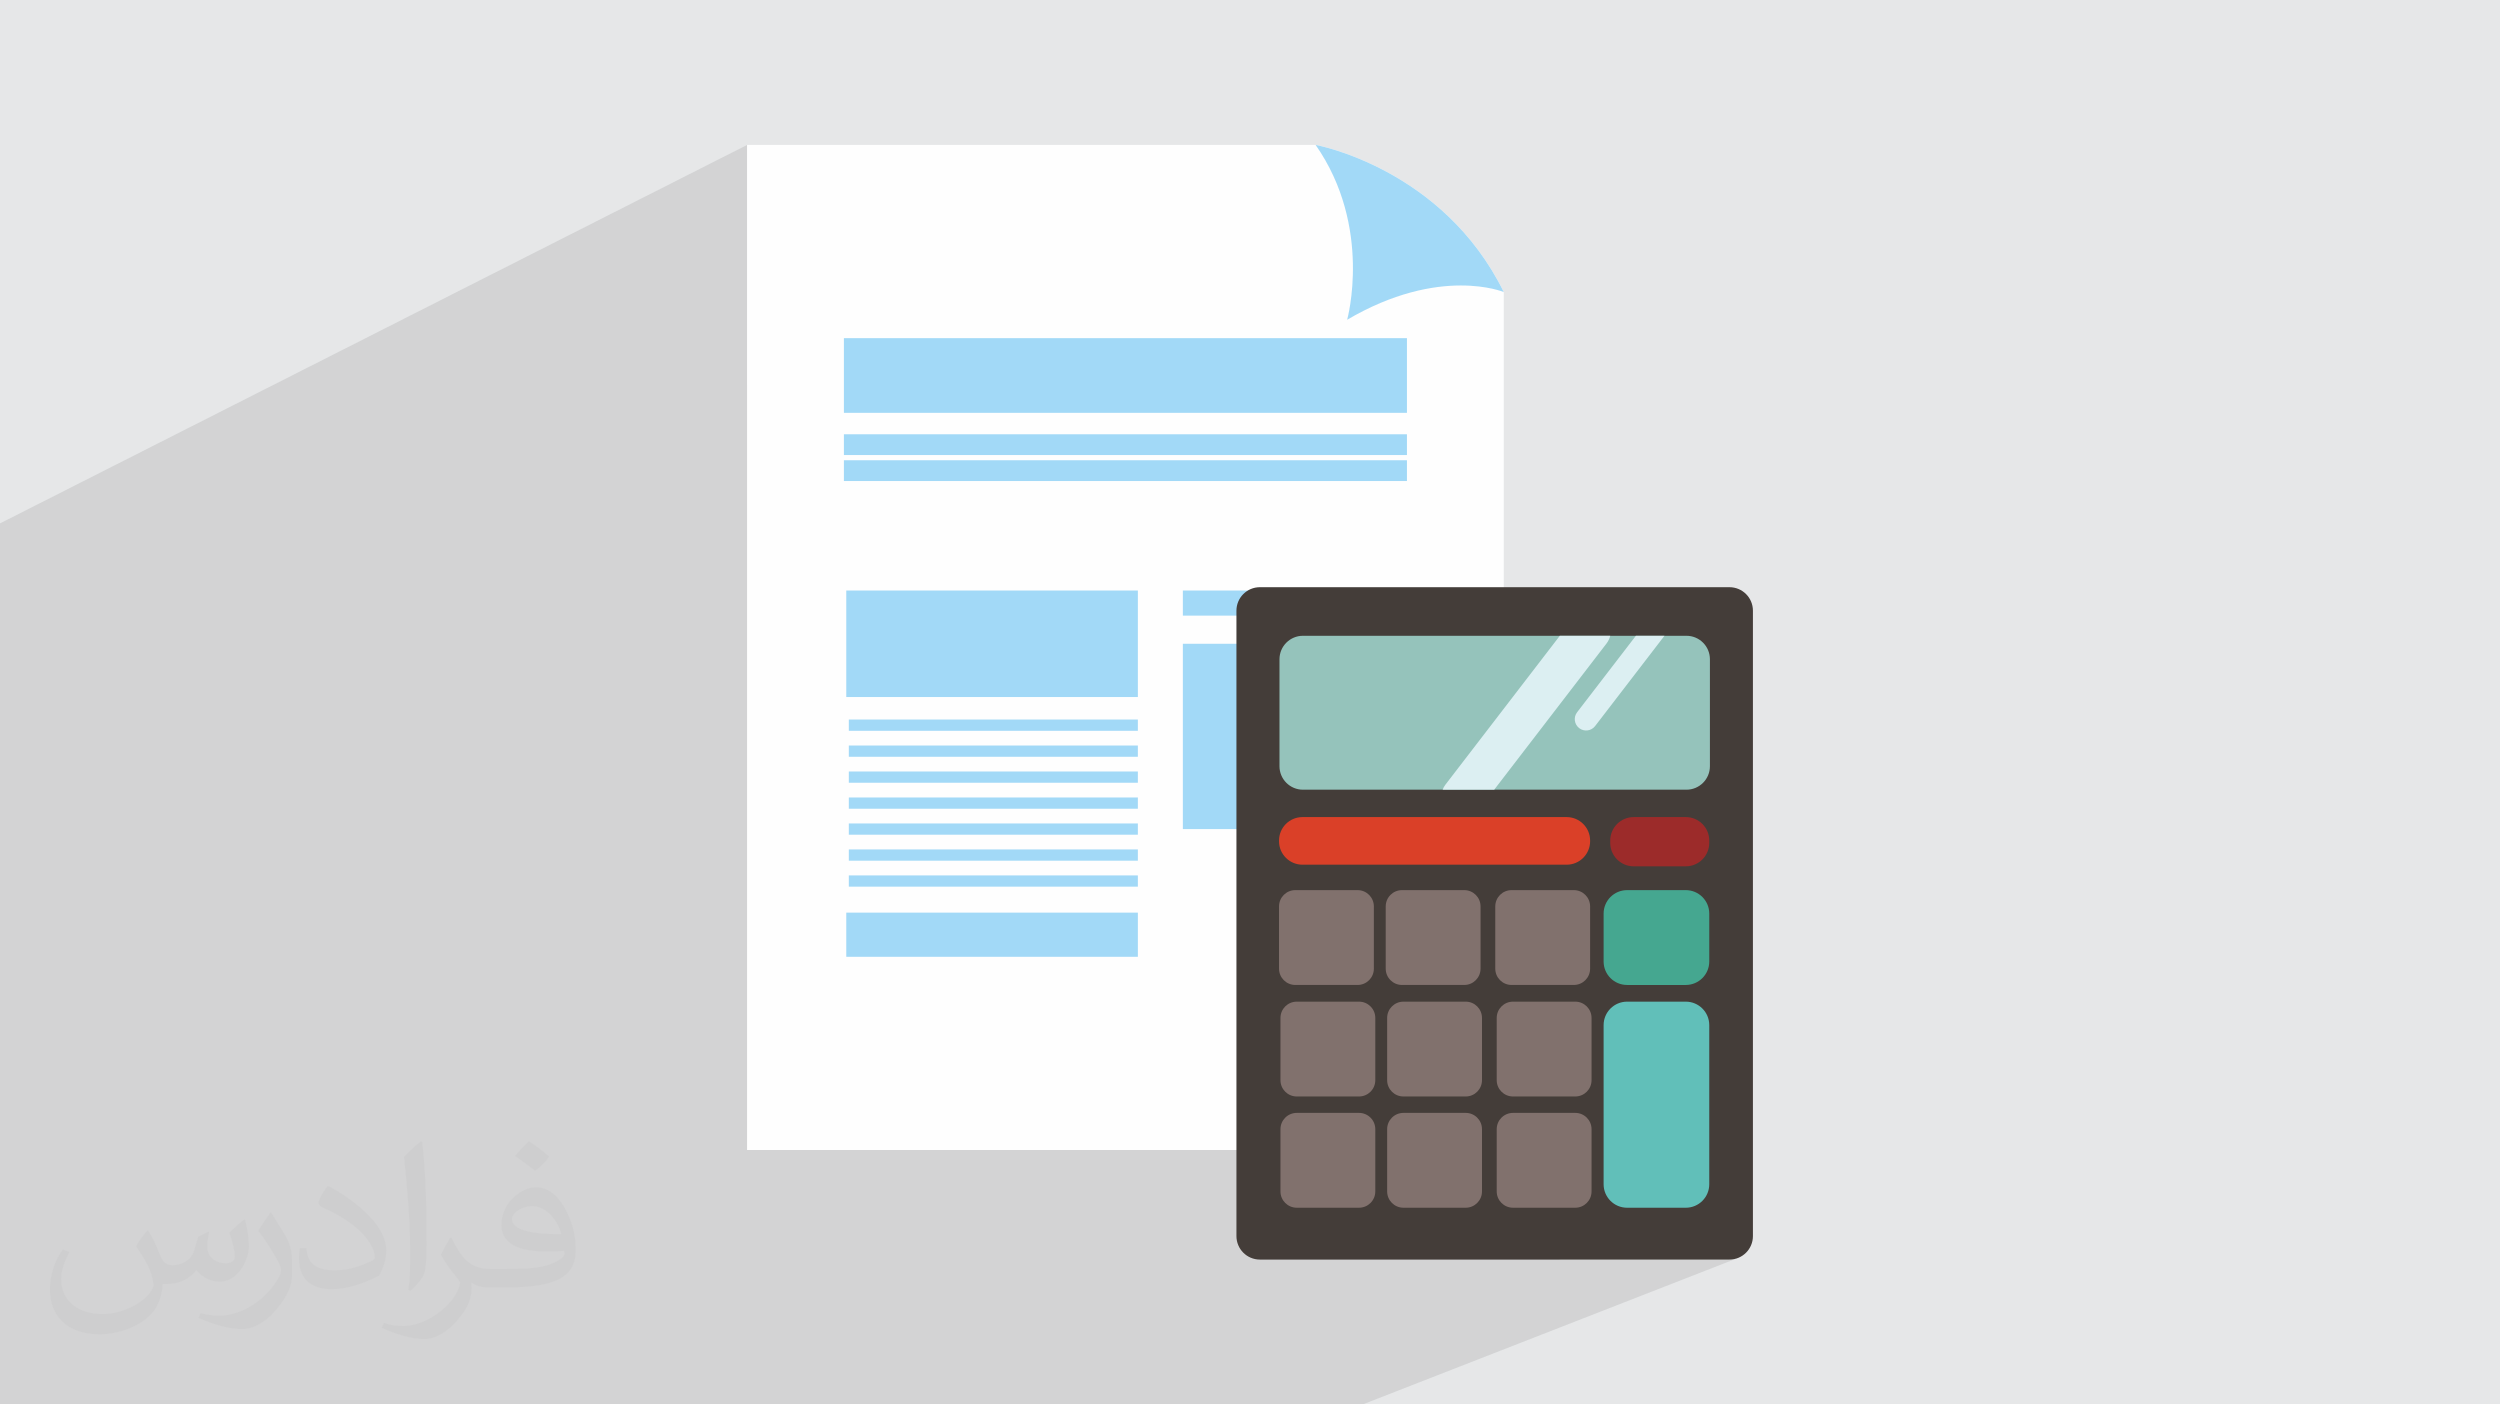
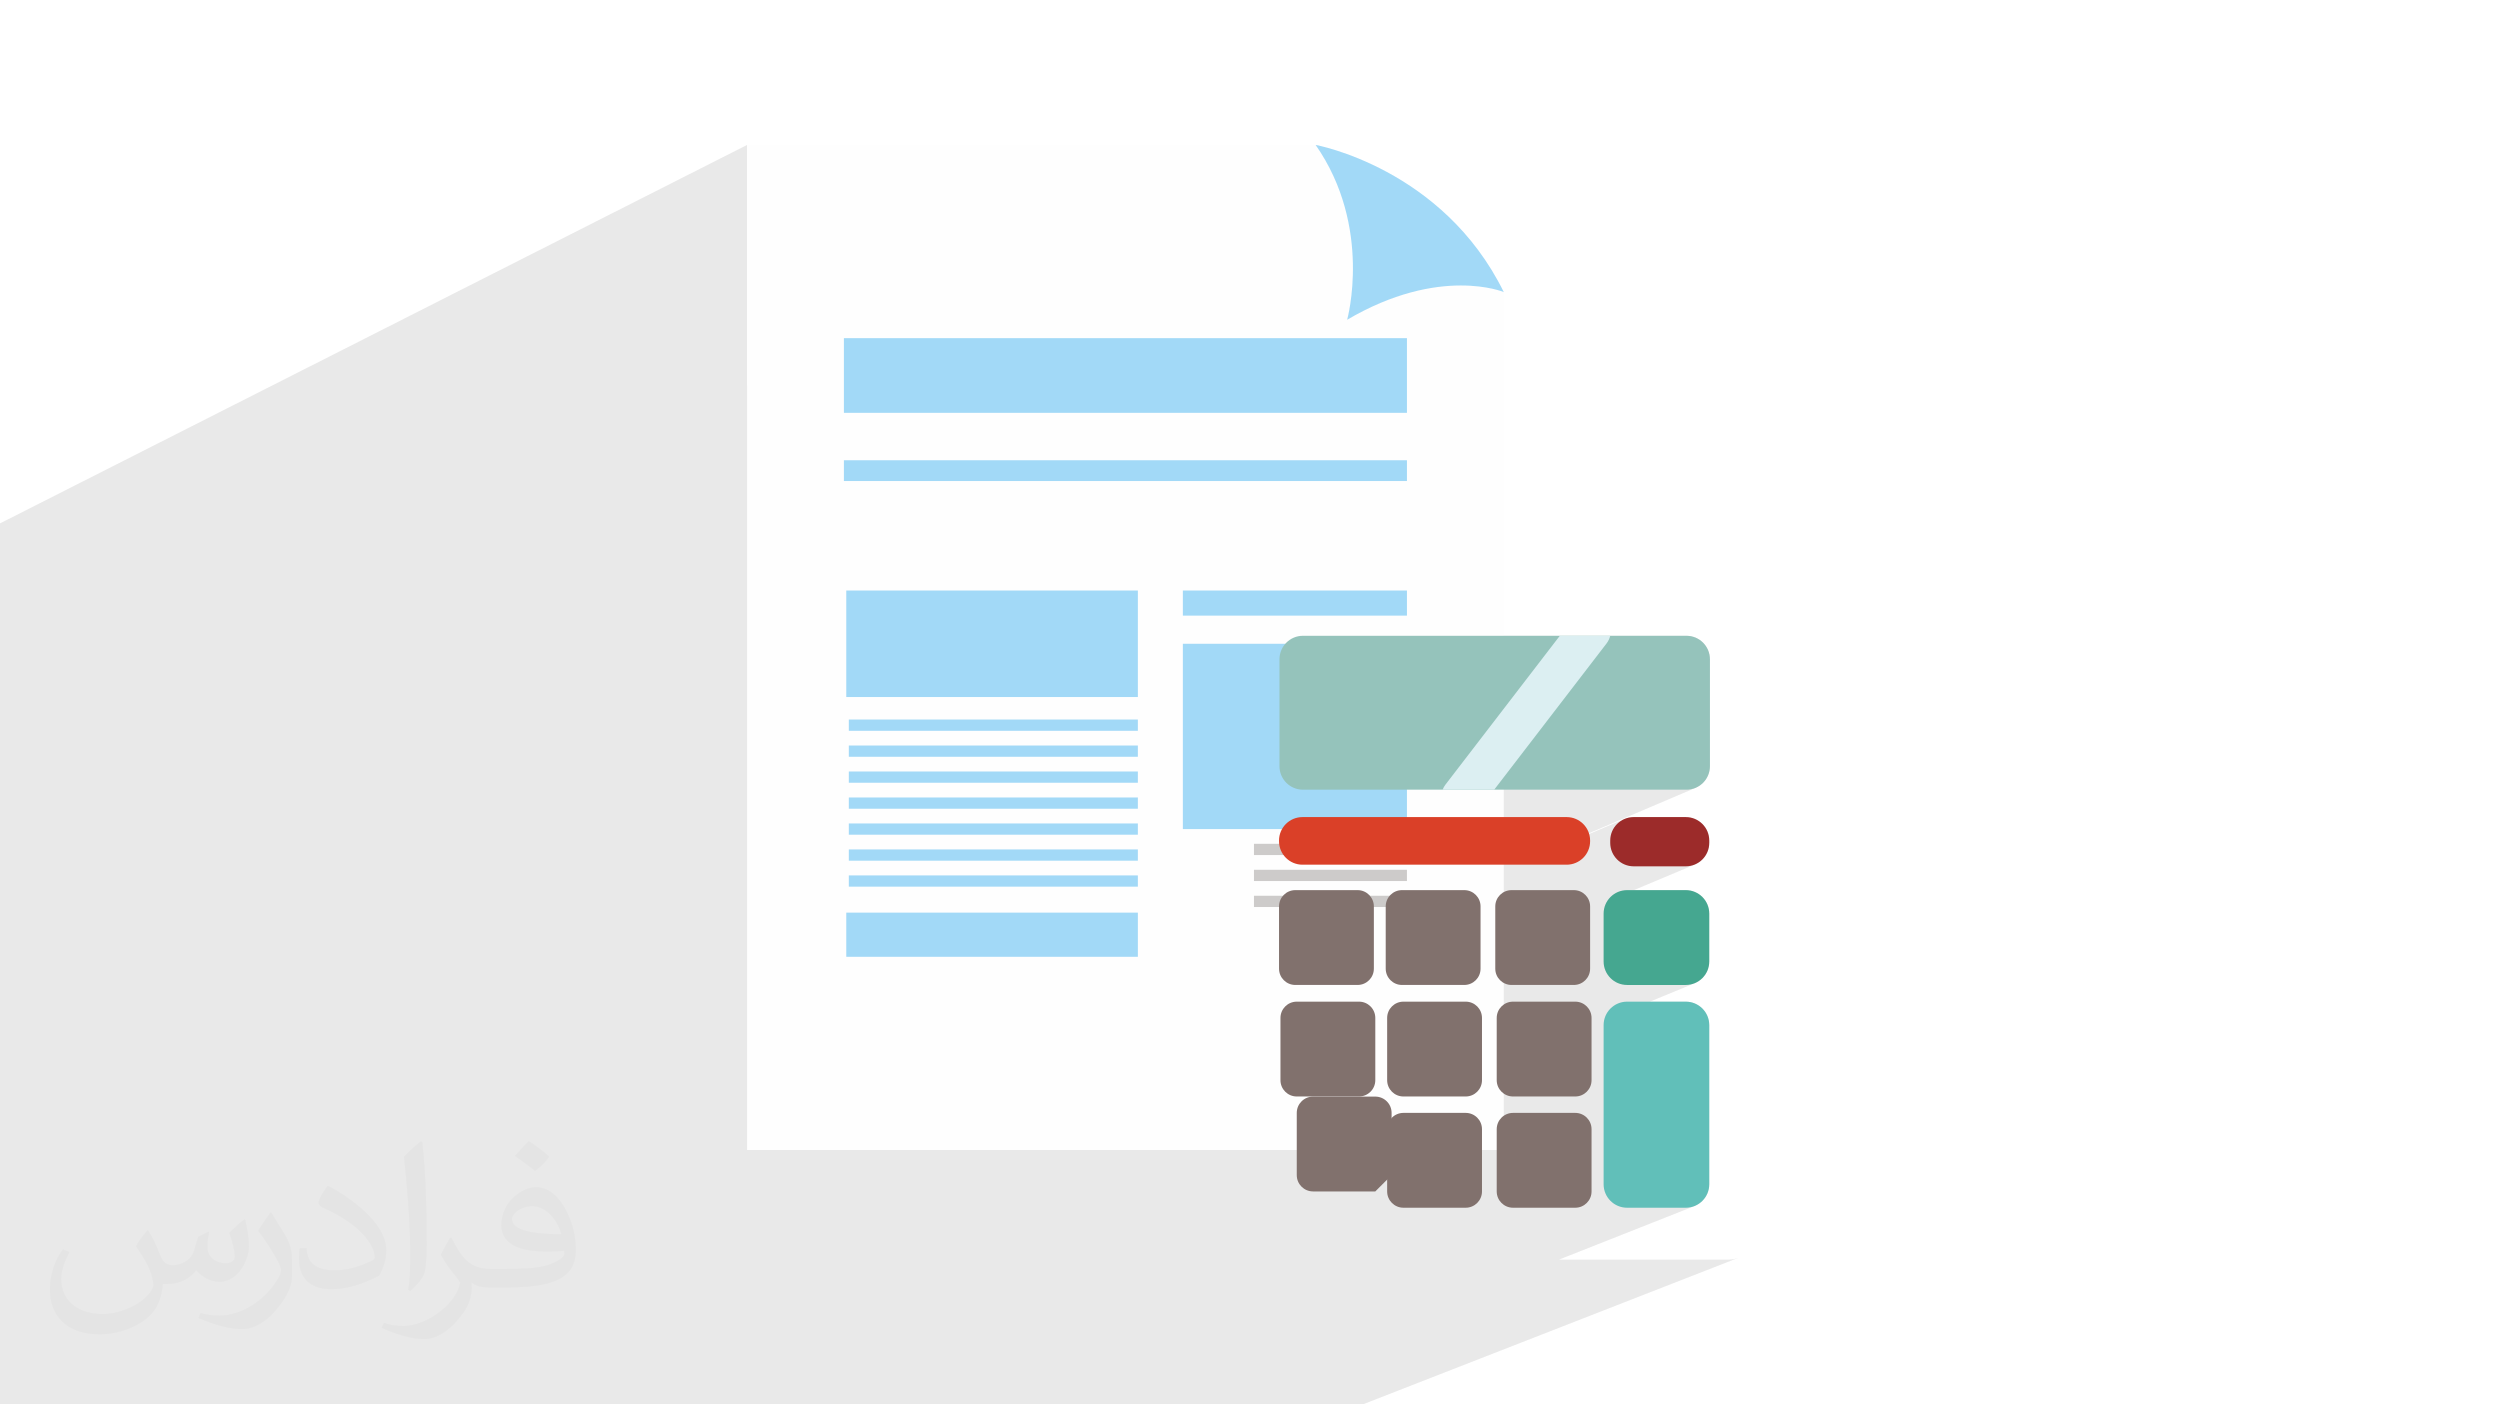
<svg xmlns="http://www.w3.org/2000/svg" xml:space="preserve" width="94.192mm" height="52.917mm" version="1.1" style="shape-rendering:geometricPrecision; text-rendering:geometricPrecision; image-rendering:optimizeQuality; fill-rule:evenodd; clip-rule:evenodd" viewBox="0 0 9404.92 5283.66">
  <defs>
    <style type="text/css">
   
    .fil0 {fill:#E6E7E8}
    .fil3 {fill:#FEFEFE;fill-rule:nonzero}
    .fil12 {fill:#DA4028;fill-rule:nonzero}
    .fil8 {fill:#DCEFF2;fill-rule:nonzero}
    .fil5 {fill:#CDCBCA;fill-rule:nonzero}
    .fil13 {fill:#9C2B2A;fill-rule:nonzero}
    .fil4 {fill:#A2D9F7;fill-rule:nonzero}
    .fil7 {fill:#95C3BB;fill-rule:nonzero}
    .fil10 {fill:#81716D;fill-rule:nonzero}
    .fil9 {fill:#61BFB9;fill-rule:nonzero}
    .fil6 {fill:#443D39;fill-rule:nonzero}
    .fil11 {fill:#45A790;fill-rule:nonzero}
    .fil2 {fill:#373435;fill-opacity:0.031}
    .fil1 {fill:#2B2A29;fill-opacity:0.102}
   
  </style>
  </defs>
  <g id="Layer_x0020_1">
-     <polygon class="fil0" points="-0,0 9404.92,0 9404.92,5283.66 -0,5283.66 " />
    <polygon class="fil1" points="1538.46,5283.66 1521.53,5283.66 1517.55,5283.66 1515.28,5283.66 1498.99,5283.66 1412.06,5283.66 1393.62,5283.66 1374.18,5283.66 1366.69,5283.66 1362.69,5283.66 1332.67,5283.66 1326.14,5283.66 1276.96,5283.66 1145.79,5283.66 1125.51,5283.66 1119.33,5283.66 1118.72,5283.66 1107.94,5283.66 993.91,5283.66 988.68,5283.66 955.43,5283.66 949.21,5283.66 932.97,5283.66 926.04,5283.66 896.71,5283.66 818.95,5283.66 803.51,5283.66 732.32,5283.66 722.18,5283.66 687.9,5283.66 597.98,5283.66 577.22,5283.66 480.94,5283.66 452.24,5283.66 391.83,5283.66 370.79,5283.66 369.2,5283.66 366.58,5283.66 281.11,5283.66 275.8,5283.66 262.16,5283.66 118.76,5283.66 75.44,5283.66 70.16,5283.66 16.28,5283.66 -0,5283.66 -0,5273.7 -0,5258.14 -0,5227.77 -0,5208.78 -0,5201.52 -0,5201.37 -0,5162.65 -0,5162.46 -0,5112.01 -0,5089.27 -0,5073.3 -0,5072.13 -0,5051.91 -0,5022.66 -0,4983.94 -0,4978.1 -0,4933.3 -0,4894.58 -0,4845.75 -0,4843.95 -0,4805.24 -0,4777.9 -0,4754.59 -0,4718.8 -0,4715.88 -0,4683.02 -0,4665.23 -0,4627.46 -0,4626.51 -0,4598.36 -0,4593.49 -0,4585.8 -0,4549.07 -0,4536.12 -0,4444.77 -0,4435.93 -0,4405.72 -0,4354.11 -0,4353.43 -0,4262.1 -0,4253.39 -0,4229.21 -0,4182.72 -0,4170.74 -0,4159.12 -0,4141.6 -0,4071.55 -0,3999.3 -0,3747.5 -0,3744.79 -0,3712.88 -0,3590.53 -0,3585.95 -0,3250.7 -0,3159.33 -0,2946.64 -0,2821.23 -0,1968.98 2810.48,545.19 2810.48,1449.86 3174.74,1272.11 3451.17,1272.11 4949.33,545.19 4968.64,574.28 4986.2,603.52 5002.08,632.85 5016.34,662.21 5029.08,691.5 5040.35,720.68 5050.25,749.66 5058.84,778.37 5066.2,806.75 5072.4,834.72 5077.51,862.2 5081.63,889.14 5084.8,915.46 5087.13,941.1 5088.67,965.96 5089.5,989.98 5089.7,1013.11 5089.35,1035.25 5088.52,1056.35 5087.27,1076.33 5085.69,1095.12 5083.86,1112.66 5081.85,1128.85 5079.73,1143.64 5077.58,1156.96 5075.48,1168.74 5073.48,1178.9 5071.68,1187.36 5070.15,1194.07 5069.41,1197.16 5163.03,1153.04 5193.36,1139.64 5222.94,1127.74 5251.78,1117.25 5279.84,1108.1 5307.1,1100.22 5333.52,1093.54 5359.09,1087.98 5383.79,1083.47 5407.58,1079.94 5430.46,1077.29 5452.39,1075.46 5473.33,1074.39 5493.29,1073.99 5512.22,1074.2 5530.11,1074.93 5546.93,1076.11 5562.65,1077.67 5577.26,1079.53 5590.72,1081.62 5603.02,1083.86 5614.12,1086.19 5624.01,1088.51 5632.65,1090.77 5640.04,1092.89 5646.14,1094.78 5650.92,1096.39 5654.37,1097.63 5656.46,1098.43 5657.16,1098.71 5286.42,1272.11 5292.89,1272.11 5292.89,1553.08 5118.45,1633.7 5292.89,1633.7 5292.89,1711.87 5250.3,1731.42 5292.89,1731.42 5292.89,1809.61 4280.6,2272.37 4280.6,2298.82 4449.87,2221.53 4693.11,2221.53 4705.4,2215.95 4695.11,2221.53 5292.89,2221.53 5292.89,2315.99 5123.4,2391.79 5867.96,2391.79 6057.62,2391.79 6154.12,2391.79 6344.33,2391.79 6362.13,2393.59 6378.7,2398.73 6393.7,2406.88 6406.77,2417.66 6417.55,2430.73 6425.7,2445.73 6430.84,2462.3 6432.64,2480.11 6432.64,2882.47 6430.84,2900.27 6425.7,2916.84 6417.55,2931.85 6406.77,2944.92 6393.7,2955.71 6378.7,2963.85 5977.15,3134.69 5978.04,3137.57 6111.57,3080.78 6128.14,3075.63 6145.95,3073.84 6341.87,3073.84 6359.67,3075.63 6376.25,3080.78 6391.24,3088.92 6404.31,3099.71 6415.1,3112.78 6423.25,3127.77 6428.39,3144.35 6430.19,3162.15 6430.19,3170.75 6428.39,3188.55 6423.25,3205.13 6415.1,3220.13 6404.31,3233.21 6391.24,3243.99 6376.25,3252.14 6146.5,3348.61 6341.87,3348.61 6359.67,3350.41 6376.25,3355.55 6391.24,3363.7 6404.31,3374.48 6415.1,3387.55 6423.25,3402.56 6428.39,3419.13 6430.19,3436.94 6430.19,3617.06 6428.39,3634.87 6423.25,3651.44 6415.1,3666.45 6404.31,3679.52 6391.24,3690.3 6376.25,3698.45 6206.79,3768.16 6341.87,3768.16 6359.67,3769.95 6376.25,3775.09 6391.24,3783.24 6404.31,3794.03 6415.1,3807.1 6423.25,3822.1 6428.39,3838.68 6430.19,3856.48 6430.19,4455.11 6428.39,4472.91 6423.25,4489.48 6415.1,4504.49 6404.31,4517.56 6391.24,4528.34 6376.25,4536.49 5865.24,4738.48 6506.12,4738.48 6523.92,4736.68 6540.5,4731.54 5125.84,5283.66 5109.69,5283.66 4485.95,5283.66 4340.08,5283.66 4080.23,5283.66 3979.98,5283.66 3682.99,5283.66 3583.82,5283.66 3422.61,5283.66 3390.6,5283.66 3296.17,5283.66 3292.84,5283.66 3220.68,5283.66 3198.06,5283.66 3093.16,5283.66 3088.19,5283.66 3030.89,5283.66 2998.8,5283.66 2992.59,5283.66 2987.39,5283.66 2931.35,5283.66 2830.12,5283.66 2698.86,5283.66 2687.41,5283.66 2649.46,5283.66 2648.13,5283.66 2608.21,5283.66 2596.73,5283.66 2522.65,5283.66 2466.17,5283.66 2457.05,5283.66 2449.79,5283.66 2442.99,5283.66 2426.69,5283.66 2389.89,5283.66 2319.75,5283.66 2308.21,5283.66 2268.2,5283.66 2261.84,5283.66 2227.91,5283.66 2216.32,5283.66 2127.58,5283.66 2086.97,5283.66 2044.3,5283.66 2036.38,5283.66 2032.9,5283.66 1990.41,5283.66 1890.11,5283.66 1745.88,5283.66 1740.62,5283.66 1734.45,5283.66 1716.46,5283.66 1649.89,5283.66 " />
    <path class="fil2" d="M557.14 4629.28c17.95,27.21 29.6,53.36 40.96,82.43 8.45,16.91 12.93,48.09 52.57,48.09 11.61,0 28.28,-3.42 43.06,-11.61 16.63,-8.73 29.32,-21.94 35.94,-42l15.85 -53.36 38.57 -19.02 2.64 2.64c-5.27,20.09 -6.59,39.36 -6.59,54.43 0,44.63 38.57,61.56 69.22,61.56 17.95,0 34.09,-8.73 34.09,-25.11 0,-21.13 -8.98,-57.06 -20.62,-89.29 17.95,-17.95 35.94,-35.94 56.53,-50.47l3.17 1.6c8.98,38.04 14,75.56 14,100.66 0,24.57 -10.83,51.79 -19.81,69.49 -18.49,34.87 -51.25,62.62 -90.87,62.62 -30.1,0 -63.65,-15.07 -86.66,-43.06l-1.32 0c-21.66,26.96 -55.22,51.25 -108.86,51.25l-16.63 0c-2.64,35.41 -10.29,60.49 -21.94,82.95 -31.95,62.34 -126.81,106.47 -216.1,106.47 -124.17,0 -186.51,-71.59 -186.51,-166.96 0,-58.91 19.27,-113.6 48.88,-152.42l24.29 10.04c-18.49,35.41 -30.91,68.68 -30.91,101.45 0,89.29 72.66,131.83 156.4,131.83 77.68,0 173.83,-49.41 191.28,-106.72 -6.59,-62.62 -30.1,-91.93 -66.04,-148.99 10.83,-19.02 24.83,-38.04 42.28,-58.38l3.17 0 0 0 0 0 -0.02 -0.09zm1432.14 -336.04c26.15,16.39 51.79,35.66 76.87,57.85 -14,19.81 -31.45,37.79 -53.11,53.64 -25.11,-20.34 -50.19,-37.79 -75.84,-56.27 17.42,-19.55 34.62,-38.29 52.04,-55.22l0 0 0 0 0 0 0 0 0 0 0.03 0zm13.47 244.11c-42.28,0 -76.87,27.75 -76.87,48.34 0,44.13 84.53,57.85 185.72,57.31 -12.68,-51.79 -57.06,-105.68 -108.86,-105.68l0.01 0.03zm-94.86 236.19c54.96,0 103.04,-1.6 139.74,-10.83 40.96,-10.29 75.56,-30.91 75.56,-45.17 0,-3.7 0,-8.19 -1.32,-11.89 -22.98,2.11 -49.41,2.11 -72.38,2.11 -74.49,0 -131.55,-16.91 -154.02,-58.66 -5.55,-11.61 -9.51,-24.57 -9.51,-39.36 0,-40.43 17.42,-79.79 48.09,-107 25.61,-22.45 53.89,-36.44 82.67,-36.44 52.04,0 93.51,41.75 122.57,107.54 15.85,35.94 26.68,77.4 26.68,129.72 0,34.87 -9.51,64.19 -31.17,85.85 -40.43,39.11 -114.92,53.89 -229.04,53.89l-51.79 0 0 0 -13.47 0c-28.28,0 -48.62,-5.02 -64.72,-17.42l-2.64 0c0.79,6.59 1.32,12.93 1.32,19.02 0,25.61 -8.45,58.38 -25.61,84.53 -50.72,75.3 -105.68,108.04 -153.24,108.04 -48.09,0 -107,-18.49 -160.11,-42.54l9.51 -18.49c17.17,7.13 40.96,11.89 73.7,11.89 85.85,0 198.66,-82.43 212.66,-163 -3.17,-6.59 -8.98,-15.32 -17.17,-24.57 -25.11,-29.85 -40.96,-54.68 -55.75,-80.83 12.68,-25.11 24.29,-45.17 35.13,-63.4l4.49 -0.53c36.72,74.77 69.99,117.55 144.23,117.55l11.61 0 0 0 53.89 0 0 0 0 0 0 0 0 0 0 0 0.09 0.01zm-371.98 79c6.34,-34.34 6.87,-72.91 6.87,-108.86l0 -53.36c0,-99.6 -12.68,-244.36 -22.98,-338.68 17.95,-19.27 43.06,-42 62.87,-57.31l5.81 1.6c13.47,118.62 16.63,256 16.63,383.06 0,33.3 -1.32,65.79 -4.49,89.55 -1.85,30.1 -19.27,52.83 -56.53,87.7l-8.19 -3.7zm-382.8 -157.19c1.85,46.77 24.83,83.49 105.15,83.49 49.93,0 92.19,-12.93 138.96,-35.13 8.45,-3.7 12.93,-8.73 12.93,-12.93 0,-29.32 -22.45,-68.15 -60.23,-103.55 -36.72,-33.3 -85.34,-62.62 -130.76,-82.18 -15.6,-6.59 -20.62,-13.47 -20.62,-20.09 0,-13.47 17.95,-41.75 32.77,-62.09l5.02 -0.53c52.04,27.21 110.17,67.64 153.24,112.53 39.11,41.47 63.4,83.49 63.4,129.19 0,33.81 -10.29,65.51 -26.96,95.11 -57.06,28.79 -117.83,50.72 -178.06,50.72 -73.17,0 -123.1,-34.34 -123.1,-114.92 0,-8.73 0,-22.19 3.17,-39.64l25.11 0 0 0 0 0 0 0 0 0 0 0 -0.02 0zm-132.37 -132.9l45.45 73.45c16.63,27.21 32.23,56.81 32.23,103.55l0 59.7c0,48.34 -30.91,100.13 -80.83,151.38 -39.11,34.62 -73.7,49.41 -105.68,49.41 -47.55,0 -101.98,-14.79 -164.85,-41.75l7.13 -18.49c19.81,5.27 42.79,9.77 71.06,9.77 90.36,-0.53 182.8,-66.57 225.08,-147.15 5.02,-9.26 6.87,-17.95 6.87,-24.04 0,-9.26 -5.02,-19.55 -8.98,-28.79 -22.98,-43.31 -48.62,-82.95 -76.87,-119.68 14.79,-23.25 29.6,-45.7 45.7,-67.9l3.7 0.53 0 0 0 0 0 0 0 0 0 0 -0.02 0.01z" />
    <g id="_2154395059376">
      <path class="fil3" d="M4949.33 545.19l-2138.85 0 0 3781.18 2846.68 0 0 -3227.66c-229.78,-467.27 -707.83,-553.51 -707.83,-553.51z" />
      <path class="fil4" d="M4949.33 545.19c215.65,309.1 118.61,657.75 118.61,657.75 348.65,-204.88 589.22,-104.24 589.22,-104.24 -229.78,-467.27 -707.83,-553.51 -707.83,-553.51z" />
      <g>
        <polygon class="fil4" points="3174.74,1553.08 5292.89,1553.08 5292.89,1272.11 3174.74,1272.11 " />
-         <polygon class="fil4" points="3174.74,1711.87 5292.89,1711.87 5292.89,1633.7 3174.74,1633.7 " />
        <polygon class="fil4" points="3174.74,1809.61 5292.89,1809.61 5292.89,1731.42 3174.74,1731.42 " />
        <polygon class="fil4" points="3183.66,2622.2 4280.6,2622.2 4280.6,2221.53 3183.66,2221.53 " />
        <polygon class="fil4" points="3193.24,2749.24 4280.59,2749.24 4280.59,2706.89 3193.24,2706.89 " />
        <polygon class="fil4" points="3193.24,2846.97 4280.59,2846.97 4280.59,2804.63 3193.24,2804.63 " />
        <polygon class="fil4" points="3193.24,2944.69 4280.59,2944.69 4280.59,2902.36 3193.24,2902.36 " />
        <polygon class="fil4" points="3193.24,3042.42 4280.59,3042.42 4280.59,3000.08 3193.24,3000.08 " />
        <polygon class="fil4" points="3193.24,3140.15 4280.59,3140.15 4280.59,3097.81 3193.24,3097.81 " />
        <polygon class="fil4" points="3193.24,3237.88 4280.59,3237.88 4280.59,3195.53 3193.24,3195.53 " />
        <polygon class="fil4" points="3193.24,3335.6 4280.59,3335.6 4280.59,3293.25 3193.24,3293.25 " />
        <polygon class="fil4" points="3183.66,3599.46 4280.6,3599.46 4280.6,3433.32 3183.66,3433.32 " />
        <polygon class="fil4" points="4449.87,2315.99 5292.89,2315.99 5292.89,2221.53 4449.87,2221.53 " />
        <polygon class="fil4" points="4449.87,3118.98 5292.89,3118.98 5292.89,2421.85 4449.87,2421.85 " />
        <polygon class="fil5" points="4717.34,3216.71 5292.89,3216.71 5292.89,3174.36 4717.34,3174.36 " />
        <polygon class="fil5" points="4717.34,3314.43 5292.89,3314.43 5292.89,3272.09 4717.34,3272.09 " />
        <polygon class="fil5" points="4717.34,3412.15 5292.89,3412.15 5292.89,3369.82 4717.34,3369.82 " />
      </g>
      <g>
-         <path class="fil6" d="M6594.44 4650.14c0,48.79 -39.54,88.34 -88.32,88.34l-1766.35 0c-48.78,0 -88.33,-39.55 -88.33,-88.34l0 -2352.82c0,-48.78 39.55,-88.32 88.33,-88.32l1766.35 0c48.78,0 88.32,39.54 88.32,88.32l0 2352.82z" />
        <path class="fil7" d="M6344.33 2391.79l-1442.62 0c-48.78,0 -88.33,39.54 -88.33,88.32l0 402.36c0,48.79 39.55,88.33 88.33,88.33l1442.62 0c48.78,0 88.32,-39.54 88.32,-88.33l0 -402.36c0,-48.78 -39.54,-88.32 -88.32,-88.32z" />
        <path class="fil8" d="M6057.62 2391.79l-189.66 0 -430.1 559.78c-4.61,6.01 -8.17,12.5 -10.81,19.22l194.07 0 422.58 -550c6.83,-8.89 11.42,-18.78 13.93,-29.01z" />
-         <path class="fil8" d="M5940.92 2739.27c18.67,14.35 45.44,10.84 59.8,-7.83l260.94 -339.66 -107.54 0 -221.05 287.68c-14.35,18.67 -10.84,45.45 7.84,59.8z" />
        <path class="fil9" d="M6430.19 4455.11c0,48.79 -39.54,88.33 -88.32,88.33l-220.82 0c-48.78,0 -88.32,-39.54 -88.32,-88.33l0 -598.62c0,-48.79 39.54,-88.33 88.32,-88.33l220.82 0c48.78,0 88.32,39.54 88.32,88.33l0 598.62z" />
-         <path class="fil10" d="M5173.84 4482.13c0,33.85 -27.46,61.3 -61.31,61.3l-234.16 0c-33.86,0 -61.31,-27.45 -61.31,-61.3l0 -234.18c0,-33.85 27.45,-61.3 61.31,-61.3l234.16 0c33.85,0 61.31,27.45 61.31,61.3l0 234.18z" />
+         <path class="fil10" d="M5173.84 4482.13l-234.16 0c-33.86,0 -61.31,-27.45 -61.31,-61.3l0 -234.18c0,-33.85 27.45,-61.3 61.31,-61.3l234.16 0c33.85,0 61.31,27.45 61.31,61.3l0 234.18z" />
        <path class="fil10" d="M5575.19 4482.13c0,33.85 -27.45,61.3 -61.3,61.3l-234.18 0c-33.86,0 -61.31,-27.45 -61.31,-61.3l0 -234.18c0,-33.85 27.45,-61.3 61.31,-61.3l234.18 0c33.85,0 61.3,27.45 61.3,61.3l0 234.18z" />
        <path class="fil10" d="M5987.36 4482.13c0,33.85 -27.45,61.3 -61.3,61.3l-234.16 0c-33.87,0 -61.32,-27.45 -61.32,-61.3l0 -234.18c0,-33.85 27.45,-61.3 61.32,-61.3l234.16 0c33.85,0 61.3,27.45 61.3,61.3l0 234.18z" />
        <path class="fil10" d="M5173.84 4063.63c0,33.85 -27.46,61.3 -61.31,61.3l-234.16 0c-33.86,0 -61.31,-27.45 -61.31,-61.3l0 -234.17c0,-33.86 27.45,-61.31 61.31,-61.31l234.16 0c33.85,0 61.31,27.45 61.31,61.31l0 234.17z" />
        <path class="fil10" d="M5575.19 4063.63c0,33.85 -27.45,61.3 -61.3,61.3l-234.18 0c-33.86,0 -61.31,-27.45 -61.31,-61.3l0 -234.17c0,-33.86 27.45,-61.31 61.31,-61.31l234.18 0c33.85,0 61.3,27.45 61.3,61.31l0 234.17z" />
        <path class="fil10" d="M5987.36 4063.63c0,33.85 -27.45,61.3 -61.3,61.3l-234.16 0c-33.87,0 -61.32,-27.45 -61.32,-61.3l0 -234.17c0,-33.86 27.45,-61.31 61.32,-61.31l234.16 0c33.85,0 61.3,27.45 61.3,61.31l0 234.17z" />
        <path class="fil10" d="M5168.43 3644.08c0,33.86 -27.45,61.31 -61.31,61.31l-234.16 0c-33.86,0 -61.31,-27.45 -61.31,-61.31l0 -234.16c0,-33.87 27.45,-61.32 61.31,-61.32l234.16 0c33.86,0 61.31,27.45 61.31,61.32l0 234.16z" />
        <path class="fil10" d="M5569.78 3644.08c0,33.86 -27.45,61.31 -61.31,61.31l-234.17 0c-33.86,0 -61.3,-27.45 -61.3,-61.31l0 -234.16c0,-33.87 27.44,-61.32 61.3,-61.32l234.17 0c33.86,0 61.31,27.45 61.31,61.32l0 234.16z" />
        <path class="fil10" d="M5981.94 3644.08c0,33.86 -27.45,61.31 -61.31,61.31l-234.16 0c-33.85,0 -61.31,-27.45 -61.31,-61.31l0 -234.16c0,-33.87 27.46,-61.32 61.31,-61.32l234.16 0c33.86,0 61.31,27.45 61.31,61.32l0 234.16z" />
        <path class="fil11" d="M6430.19 3436.94c0,-48.78 -39.54,-88.33 -88.32,-88.33l-220.82 0c-48.78,0 -88.32,39.55 -88.32,88.33l0 180.13c0,48.78 39.54,88.33 88.32,88.33l220.82 0c48.78,0 88.32,-39.55 88.32,-88.33l0 -180.13z" />
        <path class="fil12" d="M5981.94 3164.61c0,48.78 -39.53,88.33 -88.33,88.33l-993.64 0c-48.8,0 -88.33,-39.55 -88.33,-88.33l0 -2.46c0,-48.78 39.53,-88.32 88.33,-88.32l993.64 0c48.8,0 88.33,39.54 88.33,88.32l0 2.46z" />
        <path class="fil13" d="M6430.19 3170.75c0,48.78 -39.54,88.33 -88.32,88.33l-195.92 0c-48.78,0 -88.33,-39.55 -88.33,-88.33l0 -8.6c0,-48.78 39.55,-88.32 88.33,-88.32l195.92 0c48.78,0 88.32,39.54 88.32,88.32l0 8.6z" />
      </g>
    </g>
  </g>
</svg>